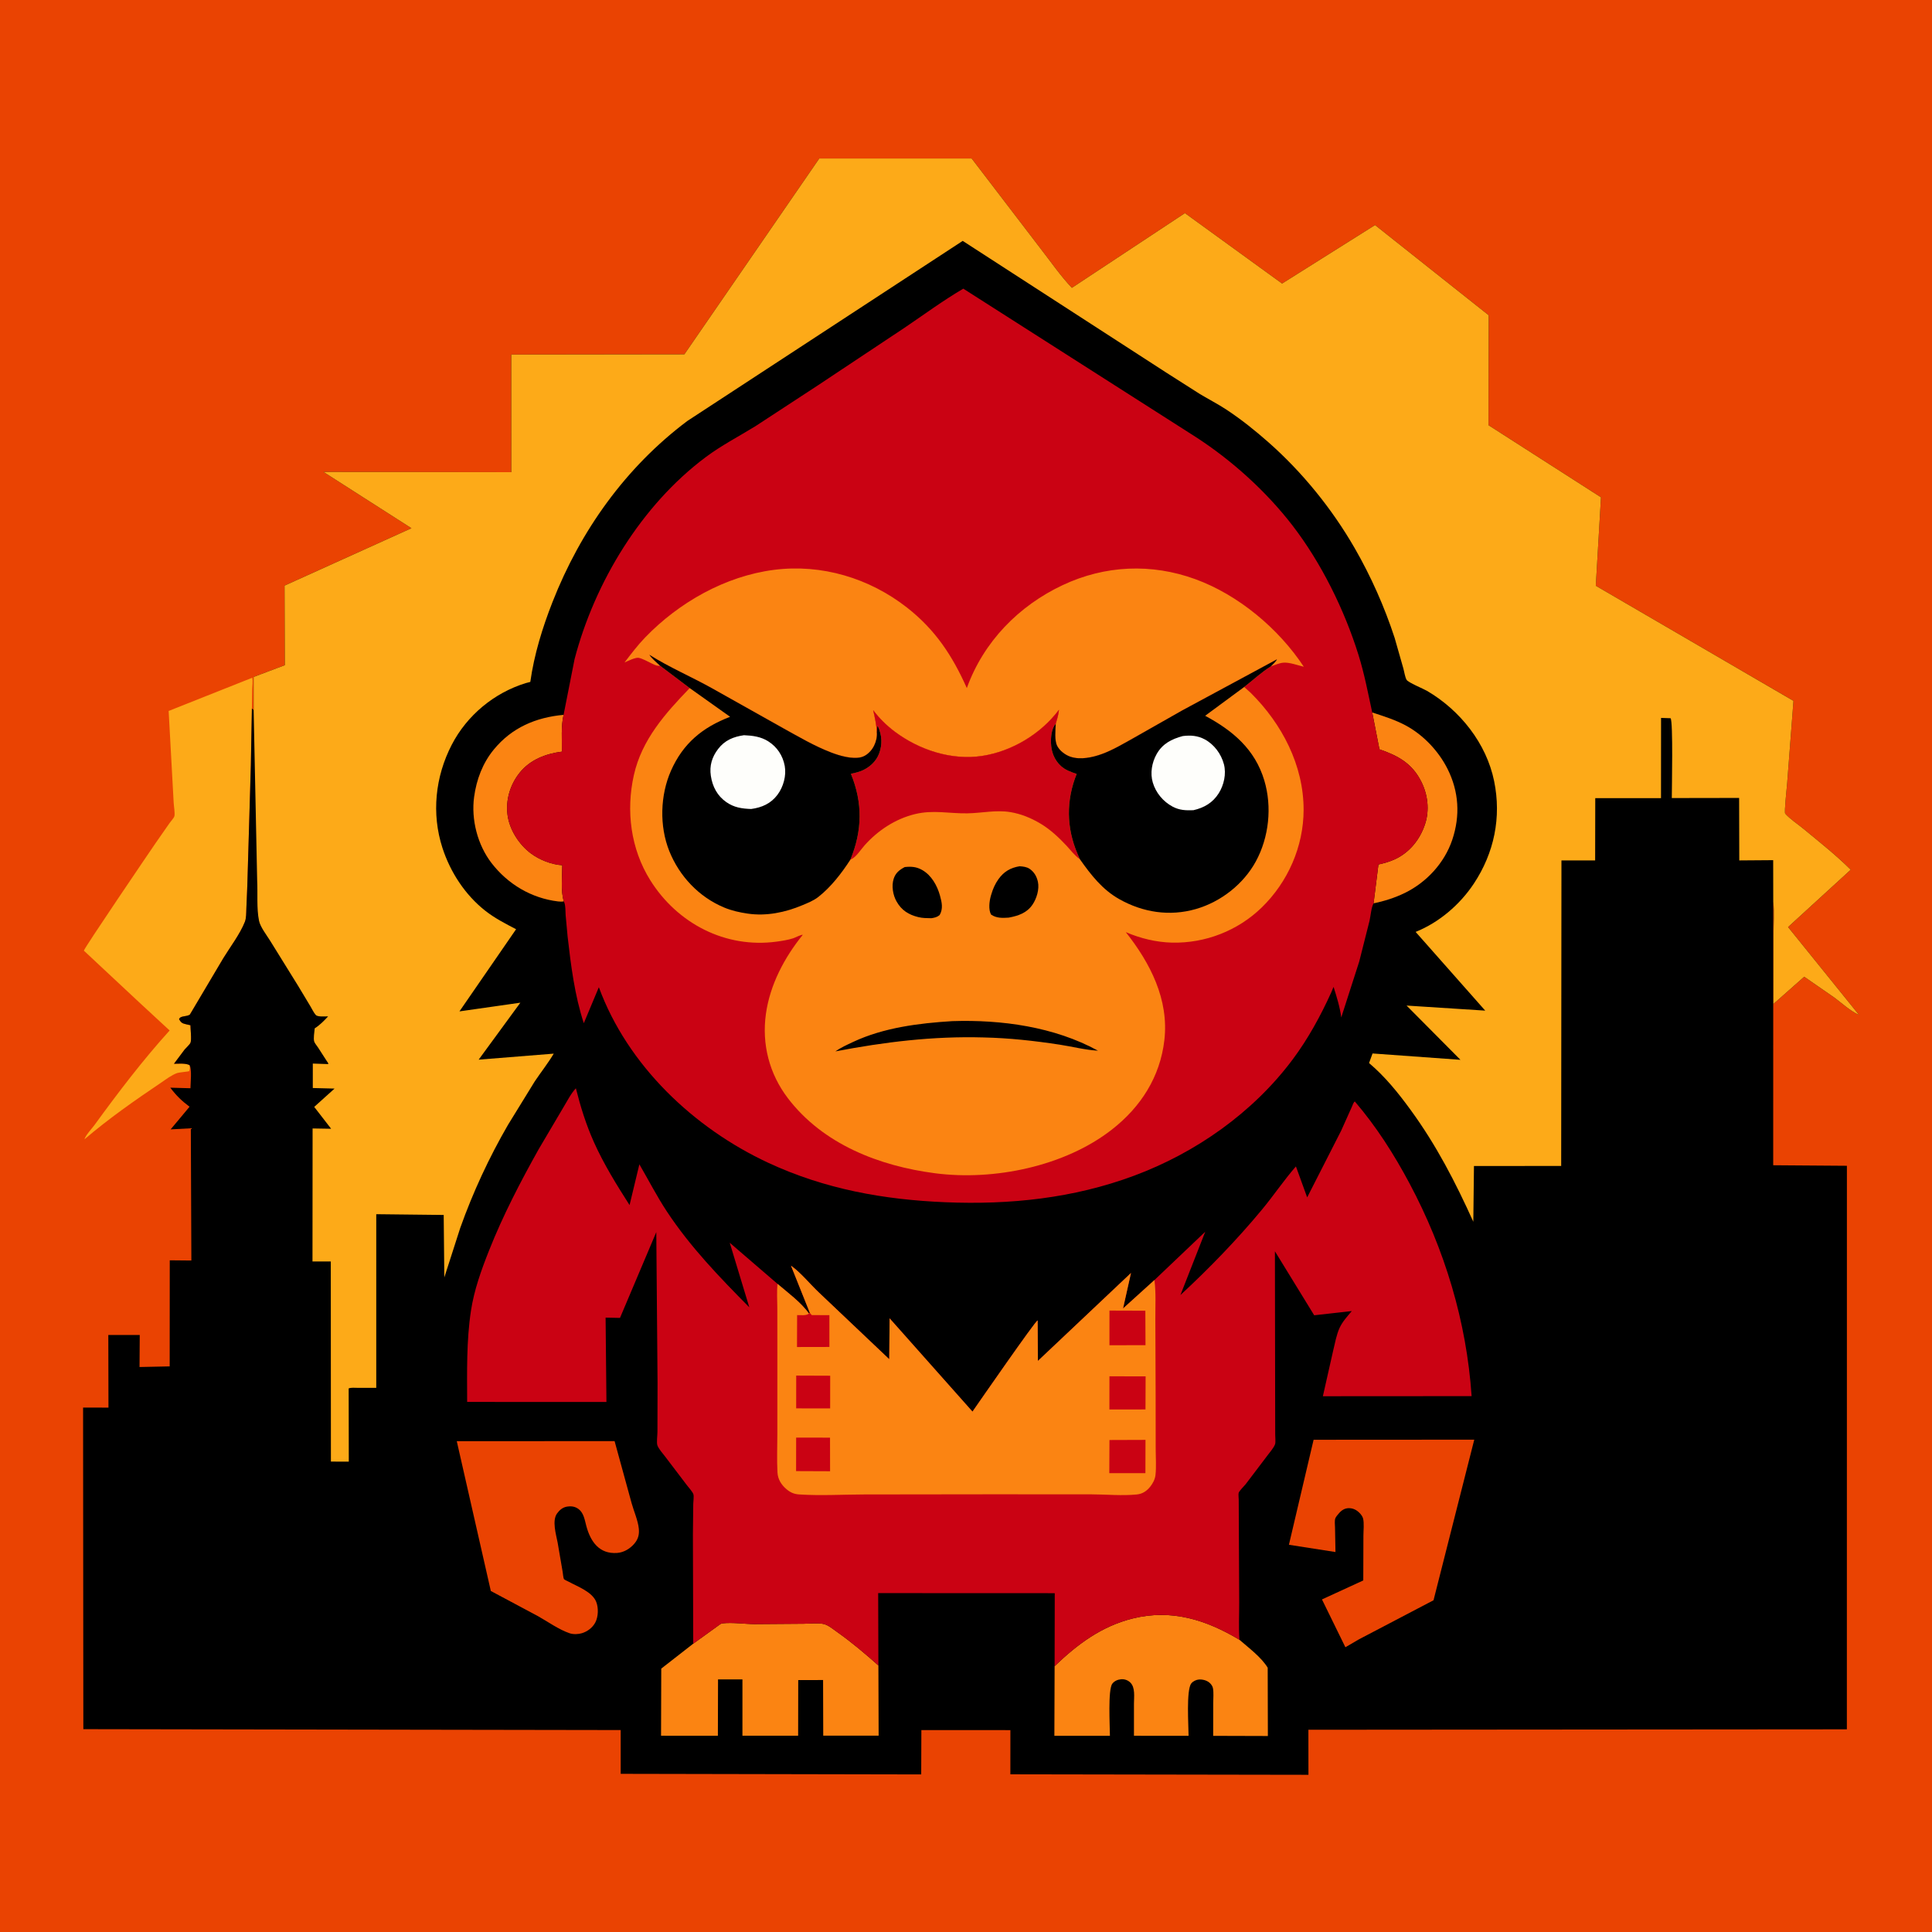
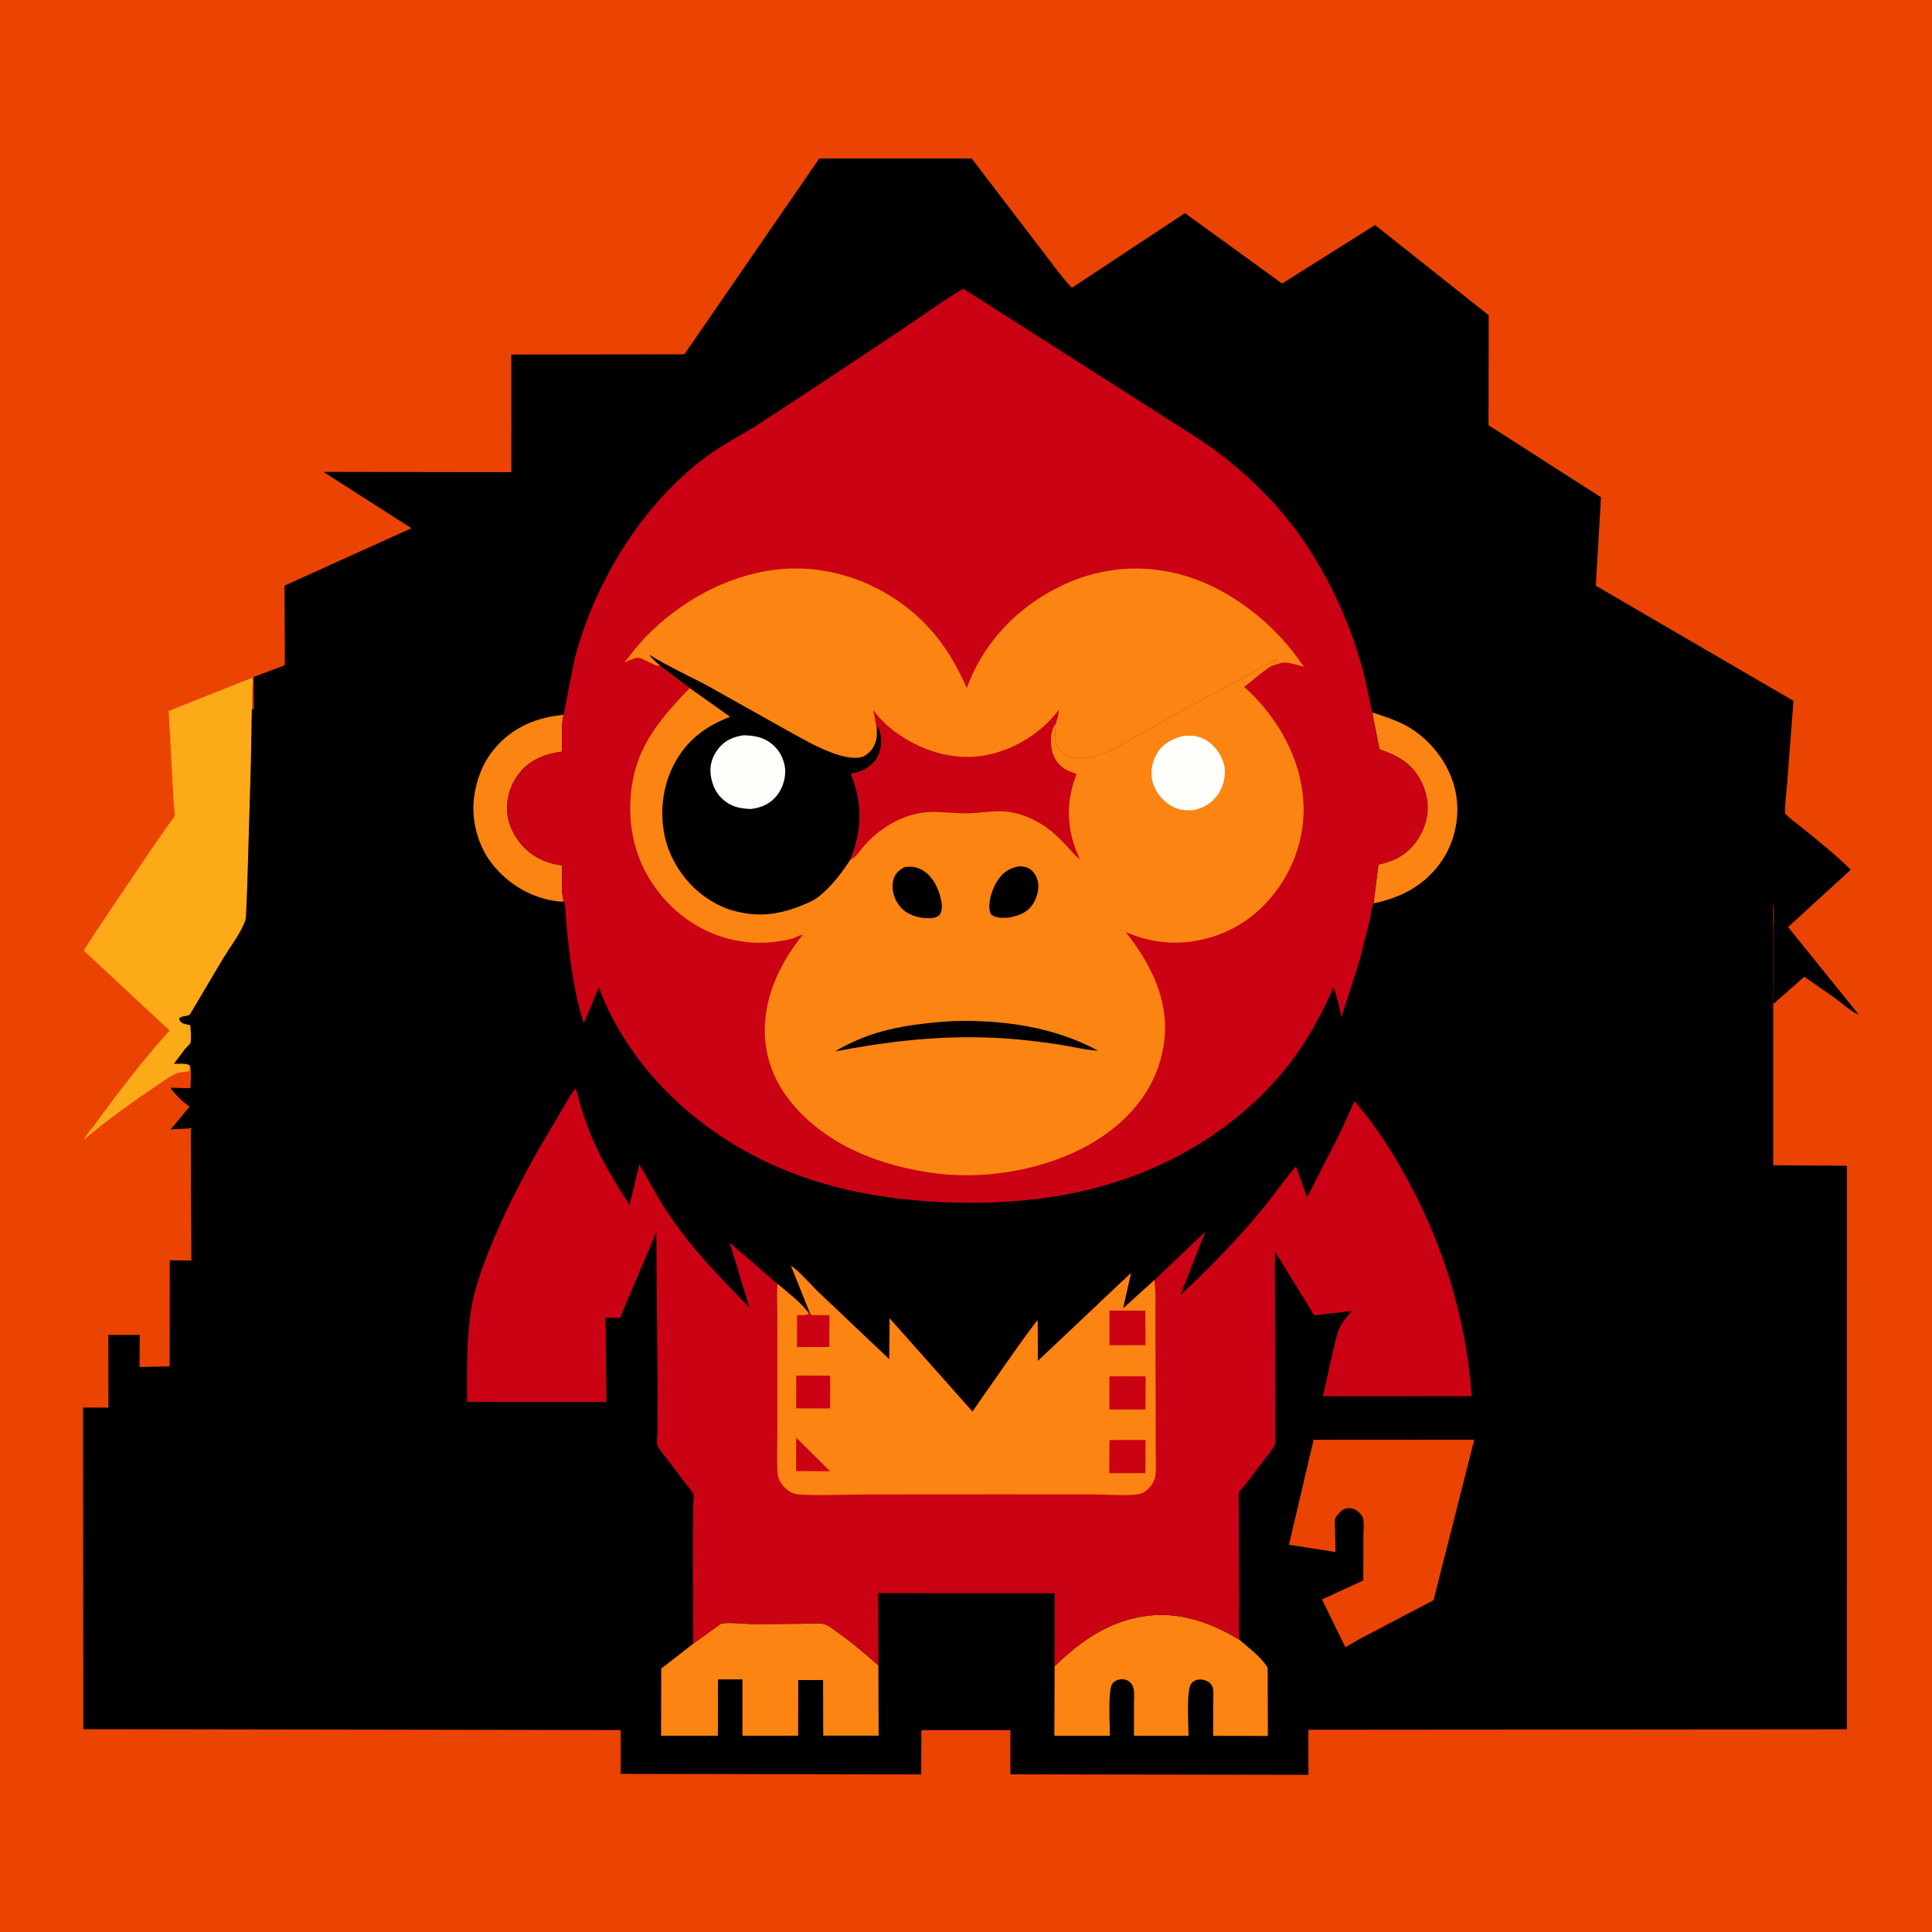
<svg xmlns="http://www.w3.org/2000/svg" version="1.1" style="display: block;" viewBox="0 0 2048 2048" width="1024" height="1024">
  <path transform="translate(0,0)" fill="rgb(234,67,2)" d="M -0 -0 L 2048 0 L 2048 2048 L -0 2048 L -0 -0 z" />
  <path transform="translate(0,0)" fill="rgb(253,170,24)" d="M 200.917 1129.05 L 201.221 1132.5 C 201.203 1132.79 200.677 1135.35 200.51 1135.5 C 200.108 1135.86 189.839 1136.75 187.826 1137.46 C 181.817 1139.6 175.974 1144.15 170.705 1147.7 C 142.776 1166.51 115.15 1185.84 89.529 1207.73 C 90.709 1203.37 97.397 1196.37 100.224 1192.49 C 125.191 1158.15 151.3 1123.84 179.822 1092.35 L 146.898 1061.92 L 89.554 1008.34 C 89.341 1008.14 88.935 1008.02 88.915 1007.72 C 88.778 1005.7 158.693 902.832 164.695 894.097 L 179.854 872.34 C 181.084 870.595 184.22 867.214 184.827 865.294 C 185.694 862.546 184.211 854.021 184.085 850.647 L 178.777 753.637 L 267.453 718.41 C 268.117 722.117 267.459 726.596 267.307 730.388 L 267.016 751.021 L 265.92 811.258 L 262.156 939.112 L 261.135 963.51 C 260.954 967.783 261.137 973.206 259.556 977.215 C 254.476 990.1 244.055 1003.75 236.732 1015.7 L 201.27 1075.49 C 197.772 1078.03 190.931 1076.4 189.846 1080.5 C 192.108 1084.16 193.04 1084.77 197.334 1085.78 L 201.881 1086.79 C 201.892 1090.9 203.27 1102.04 201.932 1105.35 C 201.18 1107.21 197.12 1110.84 195.707 1112.57 L 184.407 1127.65 C 189.223 1127.59 196.624 1126.84 200.917 1129.05 z" />
  <path transform="translate(0,0)" fill="rgb(0,0,0)" d="M 268.867 752.767 L 268.829 717.625 L 301.922 705.13 L 301.624 620.79 L 436.16 559.934 L 342.894 500.259 L 542.051 500.524 L 541.994 375.845 L 725.465 375.597 L 868.486 167.964 L 1029.98 167.974 L 1102.86 263.276 C 1113.78 277.256 1124 292.241 1136.22 305.119 L 1256.08 225.92 L 1359.06 300.574 L 1457.61 238.576 L 1578.09 334.184 L 1577.89 450.739 L 1697.11 527.159 L 1691.61 620.927 L 1901.15 742.943 L 1894.44 830.5 C 1894.12 834.889 1891.19 861.105 1892.38 862.442 C 1897.71 868.414 1905.79 873.651 1912.02 878.795 C 1928.8 892.654 1946.43 906.574 1961.84 921.951 L 1895.43 982.717 L 1970.62 1075.85 C 1961.27 1071.67 1952.6 1063.47 1944.33 1057.37 L 1912.54 1035.38 L 1879.92 1064.22 L 1879.99 991.128 C 1880 979.706 1881.07 967.155 1879.72 955.851 L 1879.67 1235.21 L 1957.8 1235.78 L 1957.75 1833.16 L 1386.95 1833.61 L 1387.01 1881.36 L 1071.03 1880.84 L 1071.06 1834 L 976.69 1833.96 L 976.521 1880.96 L 657.964 1880.34 L 657.956 1833.93 L 88.338 1832.99 L 88.069 1492.08 L 114.976 1492.13 L 114.813 1415.14 L 148.131 1415.13 L 147.903 1449.09 L 179.876 1448.43 L 179.955 1335.98 L 202.854 1336.2 L 202.282 1196.04 L 180.885 1197.18 L 200.931 1173.19 C 192.656 1167 186.738 1161.26 180.539 1153 L 201.894 1153.58 C 201.919 1148.04 203.62 1133.37 200.917 1129.05 C 196.624 1126.84 189.223 1127.59 184.407 1127.65 L 195.707 1112.57 C 197.12 1110.84 201.18 1107.21 201.932 1105.35 C 203.27 1102.04 201.892 1090.9 201.881 1086.79 L 197.334 1085.78 C 193.04 1084.77 192.108 1084.16 189.846 1080.5 C 190.931 1076.4 197.772 1078.03 201.27 1075.49 L 236.732 1015.7 C 244.055 1003.75 254.476 990.1 259.556 977.215 C 261.137 973.206 260.954 967.783 261.135 963.51 L 262.156 939.112 L 265.92 811.258 L 267.016 751.021 L 268.867 752.767 z" />
  <path transform="translate(0,0)" fill="rgb(251,132,18)" d="M 1454.62 755.243 C 1466.9 759.264 1479.34 763.114 1490.72 769.335 C 1509.03 779.34 1524.91 796.195 1534.31 814.792 C 1546.52 838.954 1548.07 864.701 1539.42 890.343 C 1531.16 914.793 1512.28 935.242 1489.22 946.537 C 1478.68 951.701 1467.5 955.177 1456.04 957.633 L 1461.2 916.416 C 1467.05 915.109 1473.2 913.408 1478.64 910.87 C 1494.38 903.541 1505.28 889.845 1510.65 873.5 C 1515.52 858.692 1513.54 842.285 1506.58 828.5 C 1496.78 809.082 1481.94 801.081 1462.26 794.289 L 1454.62 755.243 z" />
  <path transform="translate(0,0)" fill="rgb(251,132,18)" d="M 597.719 955.49 C 595.572 955.851 593.663 955.813 591.515 955.553 C 563.324 952.134 538.406 937.338 521.122 914.972 C 506.252 895.731 499.294 868.775 502.582 844.74 C 505.097 826.36 511.581 809.001 523.468 794.526 C 542.541 771.301 568.011 760.467 597.418 757.767 C 594.602 769.754 595.763 784.403 595.647 796.77 C 578.66 798.936 562.048 805.233 550.959 819 C 540.802 831.611 535.89 847.89 538.021 863.961 C 540.088 879.54 550.143 895.231 562.717 904.634 C 571.864 911.474 584.613 916.515 596.034 917.192 C 596.065 928.588 594.169 944.706 597.719 955.49 z" />
  <path transform="translate(0,0)" fill="rgb(251,132,18)" d="M 734.85 1742.37 L 763.044 1722.03 C 763.994 1721.34 764.785 1720.94 765.974 1720.81 C 776.506 1719.64 788.938 1721.52 799.683 1721.62 L 851.931 1721.23 C 858.5 1721.18 866.723 1720.15 873.019 1721.48 C 877.878 1722.51 883.245 1727.06 887.245 1729.88 C 902.677 1740.75 917.03 1752.94 931.133 1765.47 L 931.389 1839.85 L 872.666 1839.88 L 872.498 1780.91 L 846.159 1780.93 L 846.058 1839.91 L 787.01 1839.91 L 787.02 1780.23 L 761.145 1780.25 L 760.986 1839.97 L 700.738 1839.95 L 700.966 1768.79 L 734.85 1742.37 z" />
  <path transform="translate(0,0)" fill="rgb(251,132,18)" d="M 1117.93 1766.23 C 1142.08 1742.98 1167.6 1723.89 1200.75 1715.66 C 1241.93 1705.43 1278.64 1717.1 1313.86 1738.22 C 1323.85 1746.96 1336.83 1756.5 1343.81 1767.84 L 1343.99 1840.24 L 1286.02 1840.07 L 1286.07 1805.37 C 1286.05 1800.42 1286.71 1794.3 1285.76 1789.48 C 1285.39 1787.61 1284.23 1785.88 1282.93 1784.52 C 1279.99 1781.44 1275.19 1780.09 1271 1780.35 C 1268.07 1780.53 1264.64 1782.17 1262.81 1784.5 C 1257.34 1791.46 1259.91 1829.39 1259.94 1840.04 L 1202.04 1840 L 1202.04 1806.09 C 1202.02 1799 1203.7 1788.89 1198.12 1783.5 C 1195.48 1780.94 1191.97 1779.8 1188.31 1780.11 C 1184.73 1780.41 1181.35 1781.9 1179.12 1784.76 C 1174.29 1790.94 1176.54 1830.09 1176.56 1840.03 L 1117.68 1840.02 L 1117.93 1766.23 z" />
-   <path transform="translate(0,0)" fill="rgb(234,67,2)" d="M 484.196 1527.71 L 651.492 1527.64 L 669.518 1593.34 C 671.856 1601.8 676.33 1611.85 677.174 1620.5 C 677.791 1626.83 676.463 1631.67 672.293 1636.5 C 667.735 1641.78 661.237 1645.67 654.198 1646.18 C 635.241 1647.56 626.021 1634.22 621.565 1617.77 C 619.881 1611.54 618.892 1603.99 613.5 1599.83 C 609.698 1596.89 605.644 1596.35 600.987 1597.1 C 596.503 1597.83 593.098 1600.73 590.5 1604.34 C 584.974 1612.01 589.476 1626.63 591.117 1635.21 L 596.424 1666.17 C 596.775 1668.06 597.027 1672.68 597.89 1674 C 598.285 1674.6 602.035 1676.27 602.796 1676.68 C 612.22 1681.83 627.78 1687.34 632.02 1698.05 C 634.535 1704.39 634.291 1713.64 631.119 1719.77 C 628.243 1725.32 622.866 1729.4 616.941 1731.24 C 613.049 1732.45 607.709 1732.64 603.826 1731.32 C 592.325 1727.4 580.674 1719.02 570.055 1713.06 L 520.293 1686.51 L 484.196 1527.71 z" />
  <path transform="translate(0,0)" fill="rgb(234,67,2)" d="M 1392.47 1526.21 L 1562.78 1526.11 L 1519.6 1696.34 L 1440.51 1737.78 L 1426.17 1746.15 L 1401.34 1695.46 L 1445.13 1675.32 L 1445.27 1627.98 C 1445.26 1622.58 1446.2 1614.61 1444.89 1609.56 C 1444.37 1607.54 1442.65 1605.27 1441.2 1603.8 C 1438.07 1600.64 1434.44 1598.74 1429.96 1598.71 C 1425.63 1598.68 1422.31 1600.79 1419.5 1603.96 C 1418.34 1605.27 1416.16 1607.78 1415.53 1609.4 C 1414.53 1611.97 1415.14 1616.51 1415.18 1619.22 L 1415.65 1645.22 L 1366.3 1637.52 L 1392.47 1526.21 z" />
  <path transform="translate(0,0)" fill="rgb(202,2,19)" d="M 734.85 1742.37 L 734.516 1626.74 L 734.878 1594.25 C 734.917 1591.61 735.714 1586.26 735.041 1584.02 C 734.286 1581.51 729.856 1576.63 728.231 1574.48 L 705.055 1543.99 C 702.583 1540.69 698.257 1536 696.876 1532.16 C 695.831 1529.25 696.907 1521.43 696.917 1517.83 L 697.034 1465.78 L 695.696 1306.09 L 657.212 1397.04 L 641.957 1396.73 L 642.84 1486.12 L 495.201 1486.11 C 495.105 1454.13 494.4 1421.17 499.225 1389.5 C 502.599 1367.35 510.186 1346.33 518.405 1325.59 C 533.134 1288.44 551.498 1253.12 570.997 1218.26 L 597.266 1173.76 C 601.186 1167.33 605.298 1159.01 610.458 1153.62 C 615.412 1173.35 621.297 1192.27 629.641 1210.86 C 640.089 1234.14 653.636 1255.97 667.361 1277.43 L 677.763 1234.23 C 687.506 1250.94 696.243 1268.07 706.926 1284.24 C 731.888 1322.03 762.623 1353.76 794.295 1385.8 L 773.552 1317.36 L 824.248 1361 C 835.181 1370.37 849.293 1380.63 857.536 1392.45 L 858.48 1391.67 L 838.484 1341.68 C 848.978 1349.12 858.397 1360.94 867.856 1369.9 L 942.642 1440.83 L 943.033 1397.5 L 1030.87 1496.38 C 1036.72 1487.97 1097.39 1400.33 1099.94 1399.65 L 1100.21 1442.63 L 1198.88 1349.43 L 1190.47 1387.04 L 1223.75 1356.92 L 1277.6 1305.7 L 1251.31 1372.79 C 1281.82 1344.53 1311.14 1314.29 1337.72 1282.25 C 1350.12 1267.31 1360.99 1251.06 1373.73 1236.44 L 1385.65 1269.28 L 1421.66 1198.62 L 1433.02 1173.31 C 1433.74 1171.76 1434.71 1168.47 1436.15 1167.59 C 1458.97 1194.18 1477.75 1223.7 1494.21 1254.58 C 1531.4 1324.35 1554.63 1400.95 1559.97 1479.96 L 1402.3 1480.06 L 1413.17 1431.88 C 1415.13 1423.95 1416.65 1414.9 1420.07 1407.5 C 1423.08 1400.98 1428.38 1395.21 1432.96 1389.78 L 1393.11 1394.25 L 1351.47 1326.42 L 1351.7 1480.27 L 1351.78 1520.58 C 1351.75 1523.24 1352.38 1528.72 1351.62 1530.94 C 1350.33 1534.7 1345.81 1539.77 1343.4 1543.07 L 1320.39 1573.39 C 1318.55 1575.67 1314.13 1579.84 1313.07 1582.38 C 1312.58 1583.55 1313.09 1588.28 1313.1 1589.75 L 1313.21 1615.07 L 1313.6 1698.62 C 1313.66 1711.63 1312.89 1725.27 1313.86 1738.22 C 1278.64 1717.1 1241.93 1705.43 1200.75 1715.66 C 1167.6 1723.89 1142.08 1742.98 1117.93 1766.23 L 1118.08 1688.84 L 930.897 1688.76 L 931.133 1765.47 C 917.03 1752.94 902.677 1740.75 887.245 1729.88 C 883.245 1727.06 877.878 1722.51 873.019 1721.48 C 866.723 1720.15 858.5 1721.18 851.931 1721.23 L 799.683 1721.62 C 788.938 1721.52 776.506 1719.64 765.974 1720.81 C 764.785 1720.94 763.994 1721.34 763.044 1722.03 L 734.85 1742.37 z" />
  <path transform="translate(0,0)" fill="rgb(251,132,18)" d="M 858.48 1391.67 L 838.484 1341.68 C 848.978 1349.12 858.397 1360.94 867.856 1369.9 L 942.642 1440.83 L 943.033 1397.5 L 1030.87 1496.38 C 1036.72 1487.97 1097.39 1400.33 1099.94 1399.65 L 1100.21 1442.63 L 1198.88 1349.43 L 1190.47 1387.04 L 1223.75 1356.92 C 1225.52 1370.37 1224.62 1384.96 1224.71 1398.57 L 1225.02 1479.43 L 1225.08 1535.74 C 1225.08 1544.81 1225.85 1554.72 1224.85 1563.72 C 1224.36 1568.14 1222.02 1572.51 1219.28 1575.94 C 1215.5 1580.66 1211.05 1583.61 1204.98 1584.21 C 1189.46 1585.76 1172.48 1584.11 1156.8 1584.07 L 1052.2 1584.02 L 916.245 1584.19 C 893.495 1584.24 869.782 1585.66 847.135 1584.17 C 841.813 1583.82 837.873 1582.12 833.782 1578.68 C 828.274 1574.05 824.541 1568.12 824.147 1560.87 C 823.412 1547.34 824.019 1533.44 824.018 1519.88 L 824.044 1441.36 L 823.998 1386.93 C 823.993 1378.55 823.26 1369.28 824.248 1361 C 835.181 1370.37 849.293 1380.63 857.536 1392.45 L 858.48 1391.67 z" />
  <path transform="translate(0,0)" fill="rgb(202,2,19)" d="M 858.48 1391.67 L 860.5 1394.05 L 879.18 1394.13 L 879.195 1427.83 L 844.85 1427.9 L 844.979 1394.07 C 848.824 1393.99 854.626 1394.92 857.536 1392.45 L 858.48 1391.67 z" />
  <path transform="translate(0,0)" fill="rgb(202,2,19)" d="M 844.015 1458.19 L 880.036 1458.32 L 879.995 1492.97 L 843.972 1492.93 L 844.015 1458.19 z" />
-   <path transform="translate(0,0)" fill="rgb(202,2,19)" d="M 843.948 1523.91 L 879.858 1523.97 L 879.914 1559.58 L 843.886 1559.44 L 843.948 1523.91 z" />
+   <path transform="translate(0,0)" fill="rgb(202,2,19)" d="M 843.948 1523.91 L 879.914 1559.58 L 843.886 1559.44 L 843.948 1523.91 z" />
  <path transform="translate(0,0)" fill="rgb(202,2,19)" d="M 1176.05 1458.96 L 1214.4 1458.98 L 1214.26 1494.08 L 1176.02 1494.12 L 1176.05 1458.96 z" />
  <path transform="translate(0,0)" fill="rgb(202,2,19)" d="M 1176.08 1526.48 L 1214.27 1526.35 L 1214.18 1561.59 L 1175.91 1561.6 L 1176.08 1526.48 z" />
  <path transform="translate(0,0)" fill="rgb(202,2,19)" d="M 1176.09 1389.26 L 1214.11 1389.38 L 1214.28 1425.97 L 1176.06 1425.99 L 1176.09 1389.26 z" />
-   <path transform="translate(0,0)" fill="rgb(253,170,24)" d="M 268.867 752.767 L 268.829 717.625 L 301.922 705.13 L 301.624 620.79 L 436.16 559.934 L 342.894 500.259 L 542.051 500.524 L 541.994 375.845 L 725.465 375.597 L 868.486 167.964 L 1029.98 167.974 L 1102.86 263.276 C 1113.78 277.256 1124 292.241 1136.22 305.119 L 1256.08 225.92 L 1359.06 300.574 L 1457.61 238.576 L 1578.09 334.184 L 1577.89 450.739 L 1697.11 527.159 L 1691.61 620.927 L 1901.15 742.943 L 1894.44 830.5 C 1894.12 834.889 1891.19 861.105 1892.38 862.442 C 1897.71 868.414 1905.79 873.651 1912.02 878.795 C 1928.8 892.654 1946.43 906.574 1961.84 921.951 L 1895.43 982.717 L 1970.62 1075.85 C 1961.27 1071.67 1952.6 1063.47 1944.33 1057.37 L 1912.54 1035.38 L 1879.92 1064.22 L 1879.99 991.128 C 1880 979.706 1881.07 967.155 1879.72 955.851 L 1879.65 911.814 L 1843.71 912.081 L 1843.55 845.844 L 1772.18 845.964 C 1772.2 834.997 1773.67 765.196 1770.91 761.359 L 1760.79 761.008 L 1760.73 846.073 L 1691.04 846.07 L 1690.92 912.07 L 1655.2 912.1 L 1654.92 1235.96 L 1562.46 1236.01 L 1561.77 1295.09 C 1542.85 1253.19 1522.53 1213.84 1495.36 1176.61 C 1482.09 1158.42 1468.5 1141.5 1451.25 1126.87 L 1454.96 1116.72 L 1548.13 1123.45 L 1491.02 1065.94 L 1574.4 1071.3 L 1500.63 987.867 C 1525.48 977.881 1547.58 958.952 1562.34 936.667 C 1583.92 904.076 1591.7 866.419 1583.84 827.988 C 1575.63 787.873 1547.67 752.807 1512.66 732.319 C 1508.83 730.08 1492.67 723.521 1491.02 720.582 C 1489.31 717.534 1488.59 712.071 1487.59 708.507 L 1478.4 676.252 C 1467.67 643.35 1453.3 611.036 1436.02 581.031 C 1412 539.337 1380.38 500.301 1344.23 468.5 C 1330.29 456.232 1315.67 444.521 1300.16 434.29 C 1291.1 428.319 1281.4 423.346 1272.1 417.788 L 1236.28 394.97 L 1020.52 255.349 L 728.549 446.288 C 663.225 495.366 615.412 562.399 585.683 638.159 C 574.995 665.395 566.212 693.84 562.148 722.854 L 557.5 724.069 C 523.84 734.348 494.996 758.297 478.844 789.515 C 461.37 823.289 457.233 862.525 469.022 898.85 C 477.375 924.59 493.082 948.67 514.456 965.472 C 524.434 973.317 535.857 979.194 547.089 985.005 L 487.044 1072.11 L 551.611 1062.89 L 507.404 1123.28 L 586.988 1116.9 C 580.951 1127.08 573.477 1136.45 566.89 1146.28 L 538.508 1192.37 C 518.429 1227.05 501.276 1263.96 487.856 1301.72 L 471.003 1354.13 L 470.339 1287.9 L 398.849 1287.1 L 398.844 1471.17 L 379.149 1471.17 C 376.05 1471.17 372.524 1470.7 369.599 1471.76 L 369.734 1549.36 L 350.78 1549.35 L 350.651 1337.2 L 331.251 1337.2 L 331.368 1196.21 L 351.02 1196.54 L 333.085 1173.36 L 354.638 1153.94 L 331.58 1153.35 L 331.59 1127.43 L 347.961 1127.99 C 348.151 1126.82 347.211 1125.99 346.577 1125.01 L 337.047 1110.25 C 336 1108.63 333.652 1105.91 333.096 1104.14 C 332.017 1100.72 333.35 1093.79 333.612 1090.08 C 339.199 1086.57 343.337 1082.16 347.835 1077.4 C 344.589 1077.33 336.798 1078.21 334.699 1075.87 C 332.548 1073.47 330.709 1069.45 328.993 1066.63 L 315.99 1045 L 286.465 997.384 C 282.793 991.421 275.92 982.675 274.56 975.97 C 271.904 962.872 273.298 946.804 272.616 933.32 L 268.867 752.767 z" />
  <path transform="translate(0,0)" fill="rgb(202,2,19)" d="M 597.418 757.767 L 609.081 698.648 C 630.437 617.176 680.001 535.422 748.097 484.574 C 764.852 472.063 782.932 462.77 800.652 451.87 L 866.954 408.514 L 958.889 347.408 C 979.473 333.505 999.724 318.53 1021.15 306 L 1267.34 463.102 C 1305.73 487.855 1342.41 521.026 1370.26 557.255 C 1400.72 596.876 1425.12 646.421 1440 694.055 C 1446.35 714.38 1450.13 734.54 1454.62 755.243 L 1462.26 794.289 C 1481.94 801.081 1496.78 809.082 1506.58 828.5 C 1513.54 842.285 1515.52 858.692 1510.65 873.5 C 1505.28 889.845 1494.38 903.541 1478.64 910.87 C 1473.2 913.408 1467.05 915.109 1461.2 916.416 L 1456.04 957.633 C 1453.56 961.88 1452.95 970.927 1451.78 976 L 1440.82 1019.36 L 1421.77 1078.56 C 1420.42 1067.65 1416.96 1056.6 1413.63 1046.14 L 1411.17 1052 C 1399.89 1076.89 1386.59 1101.24 1370.21 1123.16 C 1328.18 1179.4 1267.65 1221.96 1202.12 1246.32 C 1137.69 1270.28 1070.59 1277.25 1002.17 1274.42 C 936.63 1271.71 874.474 1260.52 814.595 1232.71 C 735.409 1195.92 665.261 1129.36 634.8 1046.49 L 618.85 1084.64 C 609.22 1055.46 605.152 1023.13 601.685 992.722 L 599.598 970 C 599.297 965.931 599.626 960.63 598.225 956.787 L 597.719 955.49 C 594.169 944.706 596.065 928.588 596.034 917.192 C 584.613 916.515 571.864 911.474 562.717 904.634 C 550.143 895.231 540.088 879.54 538.021 863.961 C 535.89 847.89 540.802 831.611 550.959 819 C 562.048 805.233 578.66 798.936 595.647 796.77 C 595.763 784.403 594.602 769.754 597.418 757.767 z" />
  <path transform="translate(0,0)" fill="rgb(251,132,18)" d="M 699.713 705.698 L 698.278 705.786 C 695.657 705.821 693.226 704.395 690.905 703.324 C 686.855 701.456 681.278 698.143 676.987 697.309 C 673.726 696.675 664.953 700.942 662.016 702.257 C 669.024 693.101 676.003 683.883 684.027 675.58 C 719.861 638.497 769.005 610.653 820.5 604.058 C 870.93 597.6 921.509 612.785 961.448 644.038 C 991.489 667.545 1009.58 695.064 1024.87 729.384 C 1042.53 680.407 1079.72 642.25 1126.5 620.249 C 1171.36 599.151 1220.5 596.97 1267.05 613.922 C 1312.72 630.551 1355.43 666.338 1382.09 706.783 C 1375.82 705.282 1366.59 701.855 1360.24 702.476 C 1355.91 702.899 1351.17 705.075 1347.04 706.439 C 1349.18 704.215 1352.25 701.643 1353.62 698.932 L 1253.38 752.995 L 1201.79 782.28 C 1191.01 788.283 1179.79 795.019 1168.21 799.257 C 1158.1 802.959 1145.45 805.652 1135 802.279 C 1129.48 800.497 1123.44 796.033 1120.73 790.823 C 1117.63 784.865 1118.81 774.002 1119.14 767.321 C 1120.55 762.603 1122.1 757.28 1122.55 752.388 C 1103.39 777.961 1072.72 796.495 1041.02 801.315 C 1008.62 806.24 974.377 794.974 948.507 775.573 C 939.829 769.065 932.137 761.469 925.604 752.813 C 927.406 760.756 929.033 768.041 929.481 776.202 C 929.952 781.007 928.666 786.263 926.533 790.56 C 923.907 795.852 918.911 801.053 913.053 802.615 C 903.588 805.14 890.015 801.129 881.038 797.678 C 863.164 790.808 846.89 781.147 830.186 771.938 L 754.682 729.564 C 732.934 717.41 709.343 707.38 688.384 694.118 C 691.3 698.415 695.959 702.098 699.713 705.698 z" />
  <path transform="translate(0,0)" fill="rgb(251,132,18)" d="M 699.713 705.698 C 695.959 702.098 691.3 698.415 688.384 694.118 C 709.343 707.38 732.934 717.41 754.682 729.564 L 830.186 771.938 C 846.89 781.147 863.164 790.808 881.038 797.678 C 890.015 801.129 903.588 805.14 913.053 802.615 C 918.911 801.053 923.907 795.852 926.533 790.56 C 928.666 786.263 929.952 781.007 929.481 776.202 C 929.033 768.041 927.406 760.756 925.604 752.813 C 932.137 761.469 939.829 769.065 948.507 775.573 C 974.377 794.974 1008.62 806.24 1041.02 801.315 C 1072.72 796.495 1103.39 777.961 1122.55 752.388 C 1122.1 757.28 1120.55 762.603 1119.14 767.321 C 1118.81 774.002 1117.63 784.865 1120.73 790.823 C 1123.44 796.033 1129.48 800.497 1135 802.279 C 1145.45 805.652 1158.1 802.959 1168.21 799.257 C 1179.79 795.019 1191.01 788.283 1201.79 782.28 L 1253.38 752.995 L 1353.62 698.932 C 1352.25 701.643 1349.18 704.215 1347.04 706.439 C 1337.2 712.571 1328.12 721.113 1318.89 728.225 L 1325.86 734.5 C 1358.92 767.268 1381.96 811.237 1381.88 858.598 C 1381.8 897.372 1365.26 934.937 1337.53 961.926 C 1312.21 986.57 1277.78 999.997 1242.5 999.226 C 1225.8 998.862 1208.69 994.692 1193.39 988.097 C 1219.31 1020.88 1239.28 1059.55 1234.27 1102.67 C 1229.75 1141.61 1209.29 1173.46 1178.63 1197.4 C 1128.6 1236.47 1053.65 1251.77 991.475 1243.74 C 932.259 1236.09 872.438 1213.03 835.148 1164.09 C 815.491 1138.29 807.387 1106.91 811.906 1074.7 C 816.244 1043.79 831.49 1015.03 850.964 990.957 C 849.302 990.574 842.88 993.963 840.812 994.627 C 835.218 996.422 829.052 997.374 823.235 998.166 C 768.979 1005.54 717.963 978.911 689.271 933.019 C 668.537 899.858 663.42 859.46 671.947 821.538 C 680.396 783.958 705.264 756.212 731.115 729.4 L 699.713 705.698 z" />
  <path transform="translate(0,0)" fill="rgb(0,0,0)" d="M 1080.84 918.258 C 1084.55 918.529 1088.35 918.891 1091.5 921.055 C 1096.29 924.341 1099.02 929.181 1100.23 934.765 C 1101.91 942.568 1098.91 952.495 1094.51 958.941 C 1088.44 967.849 1079.25 970.877 1069.22 972.726 C 1062.57 973.15 1056.33 973.438 1050.59 969.5 C 1047.63 964.292 1048.74 955.328 1050.33 949.734 L 1050.85 948 C 1052.54 942.213 1054.86 936.928 1058.37 932.005 C 1064.13 923.921 1071.22 919.82 1080.84 918.258 z" />
  <path transform="translate(0,0)" fill="rgb(0,0,0)" d="M 959.043 919.13 C 965.858 918.397 971.397 918.736 977.5 922.203 C 987.453 927.857 993.479 938.749 996.434 949.426 C 998.401 956.533 999.924 963.328 996.052 970 C 993.241 972.319 990.945 972.712 987.405 973.343 C 982.735 973.286 978.067 973.315 973.506 972.192 C 963.173 969.649 955.72 965.011 950.401 955.613 C 946.526 948.765 944.887 939.127 947.349 931.5 C 949.363 925.265 953.468 922.08 959.043 919.13 z" />
  <path transform="translate(0,0)" fill="rgb(0,0,0)" d="M 1009.48 1082.44 C 1061.81 1080.74 1117.46 1088.39 1163.89 1113.75 C 1150.61 1113.08 1136.7 1109.43 1123.48 1107.41 C 1096.25 1103.26 1070.07 1100.35 1042.5 1099.73 C 989.094 1098.24 937.887 1104.5 885.528 1114.51 C 891.288 1110.49 897.961 1107.49 904.324 1104.5 C 936.639 1089.32 974.19 1084.61 1009.48 1082.44 z" />
  <path transform="translate(0,0)" fill="rgb(202,2,19)" d="M 929.481 776.202 C 929.033 768.041 927.406 760.756 925.604 752.813 C 932.137 761.469 939.829 769.065 948.507 775.573 C 974.377 794.974 1008.62 806.24 1041.02 801.315 C 1072.72 796.495 1103.39 777.961 1122.55 752.388 C 1122.1 757.28 1120.55 762.603 1119.14 767.321 C 1114.63 772.061 1113.92 781.243 1114.1 787.595 C 1114.35 796.867 1117.59 805.553 1124.55 811.952 C 1129.25 816.279 1135.36 818.403 1141.3 820.406 C 1130.03 848.483 1130.36 877.472 1142.27 905.236 L 1144.7 910.795 C 1139.38 907.198 1134.85 901.074 1130.47 896.385 C 1122.39 887.749 1113.3 879.241 1103.1 873.143 C 1093.16 867.201 1082.51 862.77 1071.04 860.875 C 1055.72 858.344 1040.67 861.933 1025.37 862.175 C 1006.14 862.479 989.312 858.299 970 862.959 C 949.264 867.961 930.591 880.249 916.497 896.104 C 912.759 900.309 907.938 907.846 903.138 910.416 L 901.449 911.26 C 914.159 880.436 914.627 851.166 902.002 820.244 C 905.722 819.457 909.462 818.639 913 817.215 C 921.337 813.862 928.6 807.413 931.836 798.917 C 935.544 789.178 934.95 779.357 930.683 770 L 930.008 770 L 929.481 776.202 z" />
-   <path transform="translate(0,0)" fill="rgb(0,0,0)" d="M 1119.14 767.321 C 1118.81 774.002 1117.63 784.865 1120.73 790.823 C 1123.44 796.033 1129.48 800.497 1135 802.279 C 1145.45 805.652 1158.1 802.959 1168.21 799.257 C 1179.79 795.019 1191.01 788.283 1201.79 782.28 L 1253.38 752.995 L 1353.62 698.932 C 1352.25 701.643 1349.18 704.215 1347.04 706.439 C 1337.2 712.571 1328.12 721.113 1318.89 728.225 L 1277.5 758.754 C 1306.81 774.51 1330.33 794.257 1340.22 827.33 C 1348.58 855.287 1345.2 887.52 1331.24 913.154 C 1318.09 937.299 1294.02 956.069 1267.62 963.633 C 1239.8 971.606 1211.58 967.246 1186.59 953.186 C 1168.39 942.949 1156.55 927.517 1144.7 910.795 L 1142.27 905.236 C 1130.36 877.472 1130.03 848.483 1141.3 820.406 C 1135.36 818.403 1129.25 816.279 1124.55 811.952 C 1117.59 805.553 1114.35 796.867 1114.1 787.595 C 1113.92 781.243 1114.63 772.061 1119.14 767.321 z" />
  <path transform="translate(0,0)" fill="rgb(254,254,251)" d="M 1253.74 780.263 C 1262.04 779.241 1269.55 779.727 1277.05 783.746 C 1287.04 789.09 1294.53 799.222 1297.4 810.134 C 1300.08 820.345 1297.41 832.225 1291.85 841 C 1285.48 851.05 1276.34 856.26 1265.03 858.859 C 1257.1 859.157 1250.23 858.927 1242.99 855.053 C 1232.99 849.705 1225.21 840.374 1222 829.5 C 1219.06 819.569 1221.06 808.262 1226.07 799.381 C 1232.33 788.273 1241.99 783.445 1253.74 780.263 z" />
  <path transform="translate(0,0)" fill="rgb(0,0,0)" d="M 699.713 705.698 C 695.959 702.098 691.3 698.415 688.384 694.118 C 709.343 707.38 732.934 717.41 754.682 729.564 L 830.186 771.938 C 846.89 781.147 863.164 790.808 881.038 797.678 C 890.015 801.129 903.588 805.14 913.053 802.615 C 918.911 801.053 923.907 795.852 926.533 790.56 C 928.666 786.263 929.952 781.007 929.481 776.202 L 930.008 770 L 930.683 770 C 934.95 779.357 935.544 789.178 931.836 798.917 C 928.6 807.413 921.337 813.862 913 817.215 C 909.462 818.639 905.722 819.457 902.002 820.244 C 914.627 851.166 914.159 880.436 901.449 911.26 C 892.295 925.431 880.858 940.321 867.486 950.777 C 862.434 954.728 856.45 957.074 850.588 959.544 C 832.387 967.214 812.35 971.37 792.573 968.461 C 783.889 967.184 775.615 965.349 767.5 961.955 C 740.83 950.801 720.079 928.75 709.421 902.028 C 698.877 875.596 699.807 842.937 711.261 817.011 C 724.082 787.991 744.693 771.018 773.94 759.832 L 731.115 729.4 L 699.713 705.698 z" />
  <path transform="translate(0,0)" fill="rgb(254,254,251)" d="M 788.681 779.351 C 797.857 779.761 806.558 780.834 814.5 785.916 C 823.815 791.877 829.84 801.023 831.843 811.875 C 833.752 822.221 830.401 834.144 824.198 842.44 C 817.165 851.845 807.662 855.993 796.258 857.568 C 786.465 857.198 778.219 856.056 769.908 850.262 C 760.353 843.601 755.243 833.828 753.528 822.443 C 751.915 811.73 754.69 802.495 761.263 793.899 C 768.305 784.691 777.524 780.926 788.681 779.351 z" />
</svg>